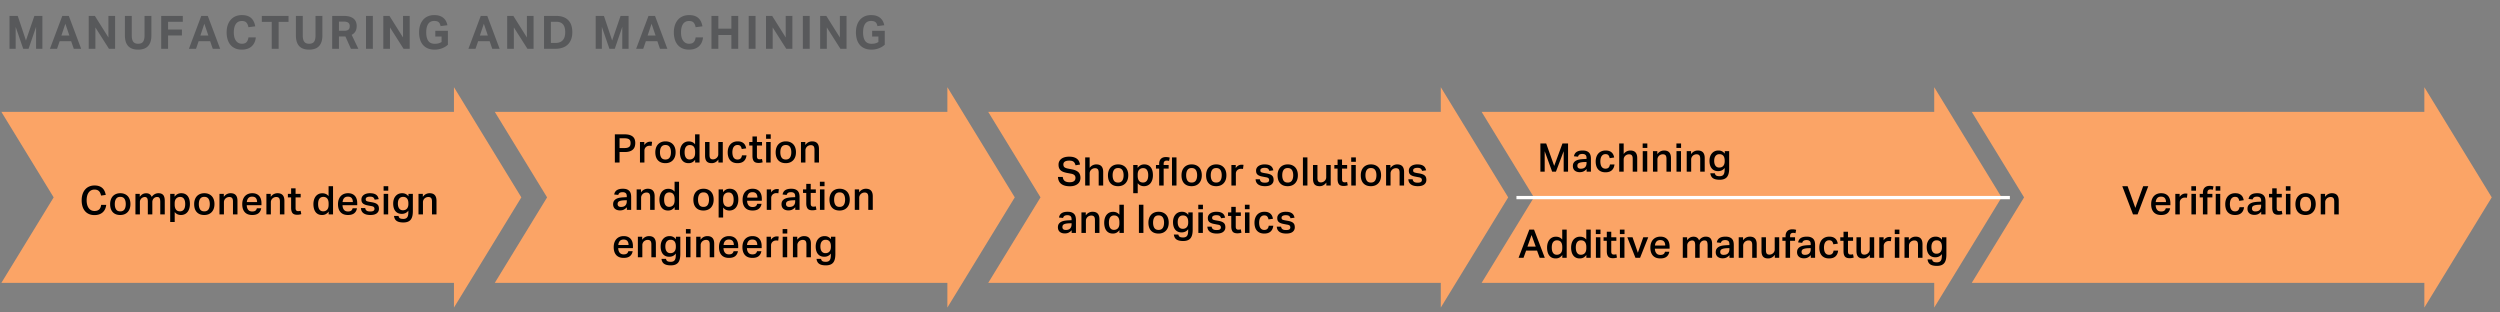
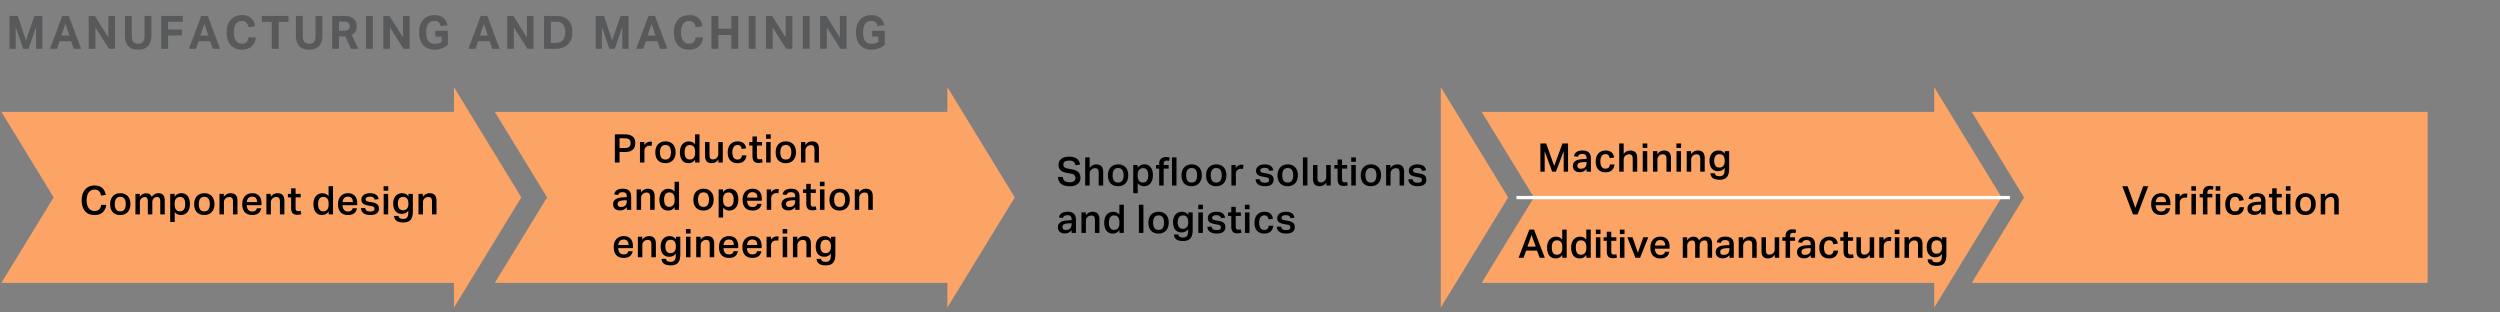
<svg xmlns="http://www.w3.org/2000/svg" width="760" height="95" viewBox="0 0 760 95">
  <rect x="0" y="0" width="760" height="95" fill="#808080" stroke="none" />
  <g fill="#fba466">
    <path d="M139 86V34H.412l15.902 25.999L.412 86H139z" />
    <path d="M158.489 60L138 26.5v67L158.489 60z" />
  </g>
  <g fill="#fba466">
    <path d="M289 86V34H150.412l15.902 25.999L150.412 86H289z" />
    <path d="M308.489 60L288 26.5v67L308.489 60z" />
  </g>
  <g fill="#fba466">
-     <path d="M439 86V34H300.412l15.902 25.999L300.412 86H439z" />
    <path d="M458.489 60L438 26.5v67L458.489 60z" />
  </g>
  <g fill="#fba466">
    <path d="M589 86V34H450.412l15.902 25.999L450.412 86H589z" />
    <path d="M608.489 60L588 26.5v67L608.489 60z" />
  </g>
  <g fill="#fba466">
    <path d="M738 86V34H599.412l15.902 25.999L599.412 86H738z" />
-     <path d="M757.489 60L737 26.5v67L757.489 60z" />
  </g>
  <path fill="none" stroke="#fff" stroke-miterlimit="10" d="M461 60.065h150" />
  <g>
    <path d="M32.292 62.277c-.048.448-.156.86-.324 1.236s-.4.704-.696.984c-.296.28-.656.498-1.08.654-.424.156-.916.234-1.476.234-.616 0-1.166-.104-1.65-.312a3.302 3.302 0 01-1.224-.894 3.936 3.936 0 01-.756-1.416 6.3 6.3 0 01-.258-1.866c0-.704.094-1.336.282-1.896.188-.56.454-1.034.798-1.422.344-.388.756-.684 1.236-.888s1.008-.306 1.584-.306c.536 0 1 .068 1.392.204.392.136.726.33 1.002.582.276.252.496.554.66.906.164.352.286.744.366 1.176l-1.428.204c-.064-.288-.144-.544-.24-.768s-.222-.414-.378-.57a1.576 1.576 0 00-.57-.36 2.293 2.293 0 00-.804-.126c-.384 0-.724.076-1.02.228-.296.152-.546.37-.75.654a3.06 3.06 0 00-.462 1.026c-.104.4-.156.848-.156 1.344 0 .504.054.956.162 1.356.108.4.266.742.474 1.026.208.284.458.5.75.648.292.148.626.222 1.002.222.336 0 .622-.043.858-.132.236-.088.434-.212.594-.372.16-.16.286-.354.378-.582.092-.228.158-.486.198-.774h1.536zM36.552 65.361c-.976 0-1.732-.288-2.268-.864-.536-.576-.804-1.392-.804-2.448 0-.496.07-.948.21-1.356.14-.408.342-.756.606-1.044s.588-.512.972-.672c.384-.16.82-.24 1.308-.24.496 0 .936.082 1.32.246.384.164.706.39.966.678.26.288.456.634.588 1.038.132.404.198.846.198 1.326 0 .544-.076 1.022-.228 1.434a2.93 2.93 0 01-.642 1.044 2.686 2.686 0 01-.978.642 3.464 3.464 0 01-1.248.216zm.012-1.104c.576 0 .998-.198 1.266-.594.268-.396.402-.938.402-1.626 0-.68-.134-1.216-.402-1.608-.268-.392-.69-.588-1.266-.588s-.998.198-1.266.594c-.268.396-.402.93-.402 1.602 0 .68.13 1.22.39 1.62.26.4.686.6 1.278.6zM42.492 58.929v.9c.432-.6.944-.948 1.536-1.044.152-.024.312-.036.48-.036.424.016.768.122 1.032.318s.456.462.576.798c.552-.751 1.232-1.128 2.04-1.128.664 0 1.152.184 1.464.552.312.368.468.956.468 1.764v4.116H48.72v-3.744c0-.304-.02-.556-.06-.756-.04-.2-.098-.358-.174-.474-.076-.116-.174-.196-.294-.24s-.256-.066-.408-.066a1.394 1.394 0 00-1.098.48 1.517 1.517 0 00-.282.486c-.064.18-.096.366-.096.558v3.756H44.94v-3.876c0-.536-.082-.904-.246-1.104-.164-.2-.39-.3-.678-.3a1.5 1.5 0 00-.432.078 1.547 1.547 0 00-.888.738c-.112.2-.168.444-.168.732v3.732h-1.356v-6.24h1.32zM51.744 58.929h1.332v.864c.256-.344.55-.606.882-.786.332-.18.714-.27 1.146-.27.44 0 .824.078 1.152.234.328.156.602.378.822.666.22.288.384.634.492 1.038.108.404.162.854.162 1.35 0 .504-.064.962-.192 1.374-.128.412-.31.764-.546 1.056a2.378 2.378 0 01-.858.672 2.676 2.676 0 01-1.14.234c-.336 0-.664-.064-.984-.192-.32-.128-.62-.364-.9-.708v3.036h-1.368v-8.568zm1.356 3.228c0 .408.044.746.132 1.014.088.268.206.482.354.642.148.16.32.272.516.336s.402.096.618.096c.224 0 .432-.04.624-.12.192-.08.36-.208.504-.384.144-.176.256-.404.336-.684.08-.28.12-.62.12-1.02 0-.408-.042-.75-.126-1.026a1.957 1.957 0 00-.336-.672 1.179 1.179 0 00-.486-.366 1.567 1.567 0 00-.576-.108c-.488 0-.89.16-1.206.48-.316.32-.474.824-.474 1.512v.3zM62.099 65.361c-.976 0-1.732-.288-2.268-.864-.536-.576-.804-1.392-.804-2.448 0-.496.07-.948.21-1.356.14-.408.342-.756.606-1.044s.588-.512.972-.672c.384-.16.82-.24 1.308-.24.496 0 .936.082 1.32.246.384.164.706.39.966.678.26.288.456.634.588 1.038.132.404.198.846.198 1.326 0 .544-.076 1.022-.228 1.434a2.93 2.93 0 01-.642 1.044 2.686 2.686 0 01-.978.642 3.464 3.464 0 01-1.248.216zm.012-1.104c.576 0 .998-.198 1.266-.594.268-.396.402-.938.402-1.626 0-.68-.134-1.216-.402-1.608-.268-.392-.69-.588-1.266-.588s-.998.198-1.266.594c-.268.396-.402.93-.402 1.602 0 .68.13 1.22.39 1.62.26.4.686.6 1.278.6zM68.039 58.929v.912c.28-.384.594-.664.942-.84a2.451 2.451 0 011.122-.264c1.392 0 2.088.768 2.088 2.304v4.128h-1.368v-3.912c0-.504-.092-.858-.276-1.062-.184-.204-.456-.306-.816-.306-.24 0-.462.042-.666.126a1.578 1.578 0 00-.864.84 1.44 1.44 0 00-.126.594v3.72h-1.356v-6.24h1.32zM79.403 63.321c-.112.648-.388 1.15-.828 1.506-.44.355-1.072.534-1.896.534-.992 0-1.746-.286-2.262-.858-.516-.572-.774-1.378-.774-2.418 0-.536.074-1.012.222-1.428.148-.416.356-.766.624-1.05.268-.284.588-.5.96-.648s.782-.222 1.23-.222c.48 0 .896.074 1.248.222.352.148.644.356.876.624.232.268.404.588.516.96.112.372.168.786.168 1.242v.6h-4.476c.016.568.16 1.028.432 1.38.272.352.684.528 1.236.528.432 0 .756-.084.972-.252s.36-.408.432-.72h1.32zm-1.248-1.884c0-.512-.12-.916-.36-1.212s-.624-.444-1.152-.444c-.504 0-.888.15-1.152.45-.264.3-.416.702-.456 1.206h3.12zM82.307 58.929v.912c.28-.384.594-.664.942-.84a2.451 2.451 0 011.122-.264c1.392 0 2.088.768 2.088 2.304v4.128h-1.368v-3.912c0-.504-.092-.858-.276-1.062-.184-.204-.456-.306-.816-.306-.24 0-.462.042-.666.126a1.578 1.578 0 00-.864.84 1.44 1.44 0 00-.126.594v3.72h-1.356v-6.24h1.32zM87.515 60.009v-1.08h.984v-1.68h1.356v1.68h1.548v1.08h-1.548v3.264c0 .32.066.552.198.696s.326.216.582.216c.136 0 .266-.008.39-.024a1.94 1.94 0 00.366-.084l.204 1.02c-.384.127-.8.192-1.248.192-.688 0-1.168-.178-1.44-.534-.272-.356-.408-.89-.408-1.602v-3.144h-.984zM99.911 64.305a2.65 2.65 0 01-.87.792c-.324.176-.702.264-1.134.264-.448 0-.836-.08-1.164-.24-.328-.16-.6-.386-.816-.678s-.378-.64-.486-1.044a5.175 5.175 0 01-.162-1.338c0-.456.056-.882.168-1.278.112-.396.276-.74.492-1.032s.482-.526.798-.702a2.415 2.415 0 011.098-.288c.08-.008.16-.01.24-.006a2.54 2.54 0 011.062.252c.26.124.51.33.75.618v-3.024h1.356v8.568h-1.332v-.864zm-.012-2.388c0-.392-.042-.722-.126-.99-.084-.268-.2-.48-.348-.636a1.283 1.283 0 00-.516-.336 1.872 1.872 0 00-.618-.102c-.504 0-.894.18-1.17.54-.276.36-.414.908-.414 1.644 0 .4.038.74.114 1.02.076.28.184.508.324.684.14.176.302.304.486.384.184.08.384.12.6.12.496 0 .898-.162 1.206-.486.308-.324.462-.83.462-1.518v-.324zM108.515 63.321c-.112.648-.388 1.15-.828 1.506-.44.355-1.072.534-1.896.534-.992 0-1.746-.286-2.262-.858-.516-.572-.774-1.378-.774-2.418 0-.536.074-1.012.222-1.428.148-.416.356-.766.624-1.05.268-.284.588-.5.96-.648s.782-.222 1.23-.222c.48 0 .896.074 1.248.222.352.148.644.356.876.624.232.268.404.588.516.96.112.372.168.786.168 1.242v.6h-4.476c.016.568.16 1.028.432 1.38.272.352.684.528 1.236.528.432 0 .756-.084.972-.252s.36-.408.432-.72h1.32zm-1.248-1.884c0-.512-.12-.916-.36-1.212s-.624-.444-1.152-.444c-.504 0-.888.15-1.152.45-.264.3-.416.702-.456 1.206h3.12zM111.035 63.261c.024.208.08.378.168.51.088.132.198.238.33.318.132.08.286.134.462.162.176.028.364.042.564.042.456 0 .784-.068.984-.204.2-.136.3-.336.3-.6a.781.781 0 00-.186-.528c-.124-.144-.378-.248-.762-.312a39.662 39.662 0 01-1.308-.252 3.496 3.496 0 01-.948-.33 1.45 1.45 0 01-.576-.54c-.128-.22-.192-.518-.192-.894 0-.288.064-.55.192-.786s.306-.436.534-.6c.228-.164.5-.29.816-.378a3.86 3.86 0 011.038-.132c.48 0 .88.048 1.2.144.32.096.58.228.78.396.2.168.352.36.456.576a3.3 3.3 0 01.24.684l-1.224.168c-.096-.312-.242-.544-.438-.696-.196-.152-.522-.228-.978-.228-.264 0-.48.024-.648.072a1.3 1.3 0 00-.402.18c-.1.072-.168.152-.204.24s-.054.176-.054.264c0 .136.016.248.048.336.032.088.09.16.174.216.084.056.198.104.342.144s.324.08.54.12l.78.132c.416.072.762.164 1.038.276.276.112.496.25.66.414.164.164.278.354.342.57.064.216.096.456.096.72 0 .568-.216 1.026-.648 1.374s-1.088.522-1.968.522c-.36 0-.706-.034-1.038-.102a2.79 2.79 0 01-.894-.342 1.896 1.896 0 01-.642-.642c-.164-.268-.258-.606-.282-1.014h1.308zM118.031 56.601v1.356h-1.416v-1.356h1.416zm-.024 2.328v6.24h-1.368v-6.24h1.368zM121.15 65.649c.072.336.214.57.426.702s.558.198 1.038.198c.368 0 .664-.072.888-.216.224-.144.386-.364.486-.66.1-.296.15-.704.15-1.224v-.42c-.224.32-.504.564-.84.732a2.514 2.514 0 01-1.14.252c-.84 0-1.488-.276-1.944-.828-.456-.552-.684-1.316-.684-2.292 0-.952.248-1.716.744-2.292.496-.576 1.16-.864 1.992-.864.784 0 1.42.316 1.908.948v-.756h1.332v5.304c0 1.2-.232 2.066-.696 2.598-.464.532-1.196.798-2.196.798-.904 0-1.582-.158-2.034-.474-.452-.316-.718-.818-.798-1.506h1.368zm3-3.828c0-.648-.136-1.138-.408-1.47-.272-.332-.672-.498-1.2-.498-.496 0-.884.174-1.164.522-.28.348-.42.85-.42 1.506 0 .648.134 1.15.402 1.506.268.356.642.534 1.122.534.528 0 .938-.166 1.23-.498.292-.332.438-.802.438-1.41v-.192zM128.542 58.929v.912c.28-.384.594-.664.942-.84a2.451 2.451 0 011.122-.264c1.392 0 2.088.768 2.088 2.304v4.128h-1.368v-3.912c0-.504-.092-.858-.276-1.062-.184-.204-.456-.306-.816-.306-.24 0-.462.042-.666.126a1.578 1.578 0 00-.864.84 1.44 1.44 0 00-.126.594v3.72h-1.356v-6.24h1.32z" />
    <g>
      <path d="M646.789 56.601l2.352 6.6 2.388-6.6h1.548l-3.252 8.568h-1.392l-3.264-8.568h1.62zM659.713 63.321c-.112.648-.388 1.15-.828 1.506-.44.355-1.072.534-1.896.534-.992 0-1.746-.286-2.262-.858-.516-.572-.774-1.378-.774-2.418 0-.536.074-1.012.222-1.428.148-.416.356-.766.624-1.05.268-.284.588-.5.96-.648s.782-.222 1.23-.222c.48 0 .896.074 1.248.222.352.148.644.356.876.624.232.268.404.588.516.96.112.372.168.786.168 1.242v.6h-4.476c.016.568.16 1.028.432 1.38.272.352.684.528 1.236.528.432 0 .756-.084.972-.252s.36-.408.432-.72h1.32zm-1.248-1.884c0-.512-.12-.916-.36-1.212s-.624-.444-1.152-.444c-.504 0-.888.15-1.152.45-.264.3-.416.702-.456 1.206h3.12zM662.617 58.929v.924c.216-.328.476-.58.78-.756.304-.176.628-.264.972-.264a3.313 3.313 0 01.612.048l-.156 1.248a1.545 1.545 0 00-.288-.048 4.227 4.227 0 00-.324-.012c-.256 0-.48.042-.672.126a1.513 1.513 0 00-.486.33 1.41 1.41 0 00-.402.984v3.66h-1.356v-6.24h1.32zM667.585 56.601v1.356h-1.416v-1.356h1.416zm-.024 2.328v6.24h-1.368v-6.24h1.368zM669.685 60.009h-.972v-1.08h.972v-.36c0-.656.18-1.164.54-1.524.36-.36.86-.54 1.5-.54.424 0 .816.056 1.176.168l-.204 1.02a2.495 2.495 0 00-.72-.108c-.296 0-.524.08-.684.24-.16.16-.24.396-.24.708v.396h1.512v1.08h-1.512v5.16h-1.368v-5.16zm5.292-3.408v1.356h-1.416v-1.356h1.416zm-.024 2.328v6.24h-1.368v-6.24h1.368zM682.188 62.985c-.08.744-.346 1.326-.798 1.746-.452.42-1.098.63-1.938.63-.504 0-.942-.078-1.314-.234a2.463 2.463 0 01-.93-.666 2.78 2.78 0 01-.552-1.038c-.12-.404-.18-.854-.18-1.35s.068-.95.204-1.362.334-.764.594-1.056c.26-.292.578-.518.954-.678.376-.16.804-.24 1.284-.24.44 0 .812.058 1.116.174.304.116.556.272.756.468.2.196.356.422.468.678.112.256.192.524.24.804l-1.356.204c-.064-.352-.186-.644-.366-.876s-.482-.348-.906-.348c-.304 0-.556.064-.756.192-.2.128-.36.294-.48.498a2.22 2.22 0 00-.258.702 4.341 4.341 0 00.006 1.68c.056.272.144.506.264.702.12.196.28.353.48.468.2.116.444.174.732.174.416 0 .732-.11.948-.33.216-.22.352-.534.408-.942h1.38zM687.408 64.353c-.232.28-.516.512-.852.696-.336.184-.744.276-1.224.276-.296 0-.572-.038-.828-.114a1.91 1.91 0 01-.666-.342c-.188-.152-.336-.346-.444-.582s-.162-.514-.162-.834c0-.432.096-.782.288-1.05s.442-.478.75-.63c.308-.152.654-.258 1.038-.318s.768-.098 1.152-.114l.924-.048v-.264c0-.472-.114-.798-.342-.978-.228-.18-.526-.27-.894-.27-.424 0-.738.072-.942.216a1.016 1.016 0 00-.402.624l-1.248-.132c.112-.608.388-1.052.828-1.332.44-.28 1.044-.42 1.812-.42.496 0 .906.064 1.23.192.324.128.582.304.774.528.192.224.326.49.402.798.076.308.114.646.114 1.014v3.9h-1.308v-.816zm-.9-2.1a5.46 5.46 0 00-.99.132c-.252.064-.446.146-.582.246a.716.716 0 00-.27.348 1.339 1.339 0 00-.066.426c0 .272.086.484.258.636.172.152.426.228.762.228.6 0 1.044-.152 1.332-.456s.432-.716.432-1.236v-.36l-.876.036zM689.772 60.009v-1.08h.984v-1.68h1.356v1.68h1.548v1.08h-1.548v3.264c0 .32.066.552.198.696.132.144.326.216.582.216.136 0 .266-.008.39-.024a1.94 1.94 0 00.366-.084l.204 1.02c-.384.127-.8.192-1.248.192-.688 0-1.168-.178-1.44-.534s-.408-.89-.408-1.602v-3.144h-.984zM696.312 56.601v1.356h-1.416v-1.356h1.416zm-.024 2.328v6.24h-1.368v-6.24h1.368zM700.884 65.361c-.976 0-1.732-.288-2.268-.864-.536-.576-.804-1.392-.804-2.448 0-.496.07-.948.21-1.356a2.93 2.93 0 01.606-1.044c.264-.288.588-.512.972-.672s.82-.24 1.308-.24c.496 0 .936.082 1.32.246.384.164.706.39.966.678.26.288.456.634.588 1.038.132.404.198.846.198 1.326 0 .544-.076 1.022-.228 1.434a2.93 2.93 0 01-.642 1.044 2.686 2.686 0 01-.978.642 3.464 3.464 0 01-1.248.216zm.012-1.104c.576 0 .998-.198 1.266-.594.268-.396.402-.938.402-1.626 0-.68-.134-1.216-.402-1.608-.268-.392-.69-.588-1.266-.588s-.998.198-1.266.594c-.268.396-.402.93-.402 1.602 0 .68.13 1.22.39 1.62.26.4.686.6 1.278.6zM706.824 58.929v.912c.28-.384.594-.664.942-.84a2.451 2.451 0 011.122-.264c1.392 0 2.088.768 2.088 2.304v4.128h-1.368v-3.912c0-.504-.092-.858-.276-1.062-.184-.204-.456-.306-.816-.306-.24 0-.462.042-.666.126a1.578 1.578 0 00-.864.84 1.44 1.44 0 00-.126.594v3.72h-1.356v-6.24h1.32z" />
    </g>
    <g>
      <path d="M323.081 53.793c.064.56.266.968.606 1.224.34.256.846.384 1.518.384.328 0 .604-.036.828-.108a1.5 1.5 0 00.54-.288.986.986 0 00.288-.426c.056-.164.084-.338.084-.522 0-.136-.02-.27-.06-.402a.934.934 0 00-.216-.366 1.37 1.37 0 00-.42-.294c-.176-.084-.4-.15-.672-.198l-1.092-.204a7.501 7.501 0 01-1.152-.3 2.65 2.65 0 01-.846-.474 1.865 1.865 0 01-.516-.72c-.116-.284-.174-.63-.174-1.038s.082-.764.246-1.068a2.21 2.21 0 01.678-.762c.288-.204.63-.355 1.026-.456s.826-.15 1.29-.15c.592 0 1.088.068 1.488.204.4.136.724.314.972.534.248.22.436.474.564.762.128.288.216.588.264.9l-1.368.216c-.112-.48-.306-.836-.582-1.068s-.714-.348-1.314-.348c-.344 0-.63.03-.858.09-.228.06-.412.144-.552.252a.938.938 0 00-.3.372 1.1 1.1 0 00-.09.438c0 .376.102.656.306.84s.562.328 1.074.432l1.188.228c.904.168 1.568.454 1.992.858.424.404.636.986.636 1.746 0 .36-.066.694-.198 1.002a2.142 2.142 0 01-.606.804c-.272.228-.61.408-1.014.54-.404.132-.874.198-1.41.198-1.096 0-1.956-.229-2.58-.69-.624-.46-.968-1.174-1.032-2.142h1.464zM331.253 47.841v3.192c.264-.36.57-.626.918-.798s.718-.258 1.11-.258c1.392 0 2.088.768 2.088 2.304v4.128h-1.368v-3.912c0-.504-.092-.858-.276-1.062-.184-.204-.456-.306-.816-.306-.248 0-.474.044-.678.132a1.657 1.657 0 00-.522.348c-.144.144-.256.31-.336.498-.08.188-.12.382-.12.582v3.72h-1.356v-8.568h1.356zM339.893 56.601c-.976 0-1.732-.288-2.268-.864-.536-.576-.804-1.392-.804-2.448 0-.496.07-.948.21-1.356a2.93 2.93 0 01.606-1.044c.264-.288.588-.512.972-.672.384-.16.82-.24 1.308-.24.496 0 .936.082 1.32.246s.706.39.966.678c.26.288.456.634.588 1.038.132.404.198.846.198 1.326 0 .544-.076 1.022-.228 1.434a2.93 2.93 0 01-.642 1.044 2.686 2.686 0 01-.978.642 3.464 3.464 0 01-1.248.216zm.012-1.104c.576 0 .998-.198 1.266-.594.268-.396.402-.938.402-1.626 0-.68-.134-1.216-.402-1.608-.268-.392-.69-.588-1.266-.588s-.998.198-1.266.594c-.268.396-.402.93-.402 1.602 0 .68.13 1.22.39 1.62.26.4.686.6 1.278.6zM344.501 50.169h1.332v.864c.256-.344.55-.606.882-.786.332-.18.714-.27 1.146-.27.44 0 .824.078 1.152.234.328.156.602.378.822.666.22.288.384.634.492 1.038.108.404.162.854.162 1.35 0 .504-.064.962-.192 1.374-.128.412-.31.764-.546 1.056a2.378 2.378 0 01-.858.672 2.676 2.676 0 01-1.14.234c-.336 0-.664-.064-.984-.192-.32-.128-.62-.364-.9-.708v3.036h-1.368v-8.568zm1.356 3.228c0 .408.044.746.132 1.014.088.268.206.482.354.642.148.16.32.272.516.336s.402.096.618.096c.224 0 .432-.04.624-.12.192-.08.36-.208.504-.384.144-.176.256-.404.336-.684.08-.28.12-.62.12-1.02 0-.408-.042-.75-.126-1.026a1.957 1.957 0 00-.336-.672 1.179 1.179 0 00-.486-.366 1.567 1.567 0 00-.576-.108c-.488 0-.89.16-1.206.48-.316.32-.474.824-.474 1.512v.3zM352.385 51.249h-.972v-1.08h.972v-.36c0-.656.18-1.164.54-1.524s.86-.54 1.5-.54c.424 0 .816.056 1.176.168l-.204 1.02a2.495 2.495 0 00-.72-.108c-.296 0-.524.08-.684.24-.16.16-.24.396-.24.708v.396h1.512v1.08h-1.512v5.16h-1.368v-5.16zm5.268-3.408v8.568h-1.368v-8.568h1.368zM362.249 56.601c-.976 0-1.732-.288-2.268-.864-.536-.576-.804-1.392-.804-2.448 0-.496.07-.948.21-1.356a2.93 2.93 0 01.606-1.044c.264-.288.588-.512.972-.672s.82-.24 1.308-.24c.496 0 .936.082 1.32.246.384.164.706.39.966.678.26.288.456.634.588 1.038.132.404.198.846.198 1.326 0 .544-.076 1.022-.228 1.434a2.93 2.93 0 01-.642 1.044 2.686 2.686 0 01-.978.642 3.464 3.464 0 01-1.248.216zm.012-1.104c.576 0 .998-.198 1.266-.594.268-.396.402-.938.402-1.626 0-.68-.134-1.216-.402-1.608-.268-.392-.69-.588-1.266-.588s-.998.198-1.266.594c-.268.396-.402.93-.402 1.602 0 .68.13 1.22.39 1.62.26.4.686.6 1.278.6zM369.725 56.601c-.976 0-1.732-.288-2.268-.864-.536-.576-.804-1.392-.804-2.448 0-.496.07-.948.21-1.356a2.93 2.93 0 01.606-1.044c.264-.288.588-.512.972-.672.384-.16.82-.24 1.308-.24.496 0 .936.082 1.32.246s.706.39.966.678c.26.288.456.634.588 1.038.132.404.198.846.198 1.326 0 .544-.076 1.022-.228 1.434a2.93 2.93 0 01-.642 1.044 2.686 2.686 0 01-.978.642 3.464 3.464 0 01-1.248.216zm.012-1.104c.576 0 .998-.198 1.266-.594.268-.396.402-.938.402-1.626 0-.68-.134-1.216-.402-1.608-.268-.392-.69-.588-1.266-.588s-.998.198-1.266.594c-.268.396-.402.93-.402 1.602 0 .68.13 1.22.39 1.62.26.4.686.6 1.278.6zM375.665 50.169v.924c.216-.328.476-.58.78-.756.304-.176.628-.264.972-.264a3.313 3.313 0 01.612.048l-.156 1.248a1.545 1.545 0 00-.288-.048 4.227 4.227 0 00-.324-.012c-.256 0-.48.042-.672.126s-.354.194-.486.33-.232.29-.3.462a1.41 1.41 0 00-.102.522v3.66h-1.356v-6.24h1.32zM383.009 54.501c.024.208.08.378.168.51s.198.238.33.318c.132.08.286.134.462.162.176.028.364.042.564.042.456 0 .784-.068.984-.204.2-.136.3-.336.3-.6a.781.781 0 00-.186-.528c-.124-.144-.378-.248-.762-.312a39.662 39.662 0 01-1.308-.252 3.496 3.496 0 01-.948-.33 1.45 1.45 0 01-.576-.54c-.128-.22-.192-.518-.192-.894 0-.288.064-.55.192-.786s.306-.436.534-.6.5-.29.816-.378a3.86 3.86 0 011.038-.132c.48 0 .88.048 1.2.144.32.096.58.228.78.396.2.168.352.36.456.576a3.3 3.3 0 01.24.684l-1.224.168c-.096-.312-.242-.544-.438-.696-.196-.152-.522-.228-.978-.228-.264 0-.48.024-.648.072a1.3 1.3 0 00-.402.18c-.1.072-.168.152-.204.24s-.054.176-.054.264c0 .136.016.248.048.336.032.088.09.16.174.216.084.056.198.104.342.144.144.04.324.08.54.12l.78.132c.416.072.762.164 1.038.276.276.112.496.25.66.414.164.164.278.354.342.57.064.216.096.456.096.72 0 .568-.216 1.026-.648 1.374s-1.088.522-1.968.522c-.36 0-.706-.034-1.038-.102a2.79 2.79 0 01-.894-.342 1.896 1.896 0 01-.642-.642c-.164-.268-.258-.606-.282-1.014h1.308zM391.457 56.601c-.976 0-1.732-.288-2.268-.864-.536-.576-.804-1.392-.804-2.448 0-.496.07-.948.21-1.356a2.93 2.93 0 01.606-1.044c.264-.288.588-.512.972-.672.384-.16.82-.24 1.308-.24.496 0 .936.082 1.32.246s.706.39.966.678c.26.288.456.634.588 1.038.132.404.198.846.198 1.326 0 .544-.076 1.022-.228 1.434a2.93 2.93 0 01-.642 1.044 2.686 2.686 0 01-.978.642 3.464 3.464 0 01-1.248.216zm.012-1.104c.576 0 .998-.198 1.266-.594.268-.396.402-.938.402-1.626 0-.68-.134-1.216-.402-1.608-.268-.392-.69-.588-1.266-.588s-.998.198-1.266.594c-.268.396-.402.93-.402 1.602 0 .68.13 1.22.39 1.62.26.4.686.6 1.278.6zM397.456 47.841v8.568h-1.368v-8.568h1.368zM400.504 50.169v3.924c0 .52.086.876.258 1.068.172.192.434.288.786.288.192 0 .386-.036.582-.108a1.605 1.605 0 00.894-.804c.096-.192.144-.408.144-.648v-3.72h1.368v6.24h-1.332v-.912c-.288.384-.6.664-.936.84a2.294 2.294 0 01-1.08.264c-.728 0-1.25-.188-1.566-.564-.316-.376-.474-.952-.474-1.728v-4.14h1.356zM405.64 51.249v-1.08h.984v-1.68h1.356v1.68h1.548v1.08h-1.548v3.264c0 .32.066.552.198.696.132.144.326.216.582.216.136 0 .266-.008.39-.024s.246-.044.366-.084l.204 1.02c-.384.127-.8.192-1.248.192-.688 0-1.168-.178-1.44-.534-.272-.356-.408-.89-.408-1.602v-3.144h-.984zM412.18 47.841v1.356h-1.416v-1.356h1.416zm-.024 2.328v6.24h-1.368v-6.24h1.368zM416.752 56.601c-.976 0-1.732-.288-2.268-.864-.536-.576-.804-1.392-.804-2.448 0-.496.07-.948.21-1.356a2.93 2.93 0 01.606-1.044c.264-.288.588-.512.972-.672.384-.16.82-.24 1.308-.24.496 0 .936.082 1.32.246s.706.39.966.678c.26.288.456.634.588 1.038.132.404.198.846.198 1.326 0 .544-.076 1.022-.228 1.434a2.93 2.93 0 01-.642 1.044 2.686 2.686 0 01-.978.642 3.464 3.464 0 01-1.248.216zm.012-1.104c.576 0 .998-.198 1.266-.594.268-.396.402-.938.402-1.626 0-.68-.134-1.216-.402-1.608-.268-.392-.69-.588-1.266-.588s-.998.198-1.266.594c-.268.396-.402.93-.402 1.602 0 .68.13 1.22.39 1.62.26.4.686.6 1.278.6zM422.692 50.169v.912c.28-.384.594-.664.942-.84a2.451 2.451 0 011.122-.264c1.392 0 2.088.768 2.088 2.304v4.128h-1.368v-3.912c0-.504-.092-.858-.276-1.062-.184-.204-.456-.306-.816-.306-.24 0-.462.042-.666.126a1.578 1.578 0 00-.864.84 1.44 1.44 0 00-.126.594v3.72h-1.356v-6.24h1.32zM429.448 54.501c.024.208.08.378.168.51s.198.238.33.318c.132.08.286.134.462.162.176.028.364.042.564.042.456 0 .784-.068.984-.204.2-.136.3-.336.3-.6a.781.781 0 00-.186-.528c-.124-.144-.378-.248-.762-.312a39.662 39.662 0 01-1.308-.252 3.496 3.496 0 01-.948-.33 1.45 1.45 0 01-.576-.54c-.128-.22-.192-.518-.192-.894 0-.288.064-.55.192-.786s.306-.436.534-.6.5-.29.816-.378a3.86 3.86 0 011.038-.132c.48 0 .88.048 1.2.144.32.096.58.228.78.396.2.168.352.36.456.576a3.3 3.3 0 01.24.684l-1.224.168c-.096-.312-.242-.544-.438-.696-.196-.152-.522-.228-.978-.228-.264 0-.48.024-.648.072a1.3 1.3 0 00-.402.18c-.1.072-.168.152-.204.24s-.054.176-.054.264c0 .136.016.248.048.336.032.088.09.16.174.216.084.056.198.104.342.144.144.04.324.08.54.12l.78.132c.416.072.762.164 1.038.276.276.112.496.25.66.414.164.164.278.354.342.57.064.216.096.456.096.72 0 .568-.216 1.026-.648 1.374s-1.088.522-1.968.522c-.36 0-.706-.034-1.038-.102a2.79 2.79 0 01-.894-.342 1.896 1.896 0 01-.642-.642c-.164-.268-.258-.606-.282-1.014h1.308zM325.781 69.993c-.232.28-.516.512-.852.696-.336.184-.744.276-1.224.276-.296 0-.572-.038-.828-.114a1.91 1.91 0 01-.666-.342 1.58 1.58 0 01-.444-.582 1.989 1.989 0 01-.162-.834c0-.432.096-.782.288-1.05s.442-.478.75-.63c.308-.152.654-.258 1.038-.318s.768-.098 1.152-.114l.924-.048v-.264c0-.472-.114-.798-.342-.978-.228-.18-.526-.27-.894-.27-.424 0-.738.072-.942.216a1.016 1.016 0 00-.402.624l-1.248-.132c.112-.608.388-1.052.828-1.332.44-.28 1.044-.42 1.812-.42.496 0 .906.064 1.23.192.324.128.582.304.774.528s.326.49.402.798c.076.308.114.646.114 1.014v3.9h-1.308v-.816zm-.9-2.1a5.46 5.46 0 00-.99.132c-.252.064-.446.146-.582.246a.716.716 0 00-.27.348 1.339 1.339 0 00-.066.426c0 .272.086.484.258.636.172.152.426.228.762.228.6 0 1.044-.152 1.332-.456.288-.304.432-.716.432-1.236v-.36l-.876.036zM330.077 64.569v.912c.28-.384.594-.664.942-.84a2.451 2.451 0 011.122-.264c1.392 0 2.088.768 2.088 2.304v4.128h-1.368v-3.912c0-.504-.092-.858-.276-1.062-.184-.204-.456-.306-.816-.306-.24 0-.462.042-.666.126a1.578 1.578 0 00-.864.84 1.44 1.44 0 00-.126.594v3.72h-1.356v-6.24h1.32zM340.313 69.945a2.65 2.65 0 01-.87.792c-.324.176-.702.264-1.134.264-.448 0-.836-.08-1.164-.24a2.2 2.2 0 01-.816-.678 3.068 3.068 0 01-.486-1.044 5.175 5.175 0 01-.162-1.338c0-.456.056-.882.168-1.278.112-.396.276-.74.492-1.032.216-.292.482-.526.798-.702a2.415 2.415 0 011.098-.288c.08-.008.16-.01.24-.006a2.54 2.54 0 011.062.252c.26.124.51.33.75.618v-3.024h1.356v8.568h-1.332v-.864zm-.012-2.388c0-.392-.042-.722-.126-.99-.084-.268-.2-.48-.348-.636a1.283 1.283 0 00-.516-.336 1.872 1.872 0 00-.618-.102c-.504 0-.894.18-1.17.54-.276.36-.414.908-.414 1.644 0 .4.038.74.114 1.02.076.28.184.508.324.684.14.176.302.304.486.384.184.08.384.12.6.12.496 0 .898-.162 1.206-.486.308-.324.462-.83.462-1.518v-.324zM347.597 62.241v8.568h-1.368v-8.568h1.368zM352.193 71.001c-.976 0-1.732-.288-2.268-.864-.536-.576-.804-1.392-.804-2.448 0-.496.07-.948.21-1.356a2.93 2.93 0 01.606-1.044c.264-.288.588-.512.972-.672.384-.16.82-.24 1.308-.24.496 0 .936.082 1.32.246s.706.39.966.678c.26.288.456.634.588 1.038.132.404.198.846.198 1.326 0 .544-.076 1.022-.228 1.434a2.93 2.93 0 01-.642 1.044 2.686 2.686 0 01-.978.642 3.464 3.464 0 01-1.248.216zm.012-1.104c.576 0 .998-.198 1.266-.594.268-.396.402-.938.402-1.626 0-.68-.134-1.216-.402-1.608-.268-.392-.69-.588-1.266-.588s-.998.198-1.266.594c-.268.396-.402.93-.402 1.602 0 .68.13 1.22.39 1.62.26.4.686.6 1.278.6zM358.217 71.289c.072.336.214.57.426.702s.558.198 1.038.198c.368 0 .664-.072.888-.216.224-.144.386-.364.486-.66.1-.296.15-.704.15-1.224v-.42c-.224.32-.504.564-.84.732s-.716.252-1.14.252c-.84 0-1.488-.276-1.944-.828-.456-.552-.684-1.316-.684-2.292 0-.952.248-1.716.744-2.292.496-.576 1.16-.864 1.992-.864.784 0 1.42.316 1.908.948v-.756h1.332v5.304c0 1.2-.232 2.066-.696 2.598-.464.532-1.196.798-2.196.798-.904 0-1.582-.158-2.034-.474-.452-.316-.718-.818-.798-1.506h1.368zm3-3.828c0-.648-.136-1.138-.408-1.47-.272-.332-.672-.498-1.2-.498-.496 0-.884.174-1.164.522s-.42.85-.42 1.506c0 .648.134 1.15.402 1.506.268.356.642.534 1.122.534.528 0 .938-.166 1.23-.498.292-.332.438-.802.438-1.41v-.192zM365.693 62.241v1.356h-1.416v-1.356h1.416zm-.024 2.328v6.24h-1.368v-6.24h1.368zM368.345 68.901c.024.208.08.378.168.51s.198.238.33.318c.132.08.286.134.462.162.176.028.364.042.564.042.456 0 .784-.068.984-.204.2-.136.3-.336.3-.6a.781.781 0 00-.186-.528c-.124-.144-.378-.248-.762-.312a39.662 39.662 0 01-1.308-.252 3.496 3.496 0 01-.948-.33 1.45 1.45 0 01-.576-.54c-.128-.22-.192-.518-.192-.894 0-.288.064-.55.192-.786s.306-.436.534-.6.5-.29.816-.378a3.86 3.86 0 011.038-.132c.48 0 .88.048 1.2.144.32.096.58.228.78.396.2.168.352.36.456.576a3.3 3.3 0 01.24.684l-1.224.168c-.096-.312-.242-.544-.438-.696-.196-.152-.522-.228-.978-.228-.264 0-.48.024-.648.072a1.3 1.3 0 00-.402.18c-.1.072-.168.152-.204.24s-.054.176-.054.264c0 .136.016.248.048.336.032.088.09.16.174.216.084.056.198.104.342.144.144.04.324.08.54.12l.78.132c.416.072.762.164 1.038.276.276.112.496.25.66.414.164.164.278.354.342.57.064.216.096.456.096.72 0 .568-.216 1.026-.648 1.374s-1.088.522-1.968.522c-.36 0-.706-.034-1.038-.102a2.79 2.79 0 01-.894-.342 1.896 1.896 0 01-.642-.642c-.164-.268-.258-.606-.282-1.014h1.308zM373.325 65.649v-1.08h.984v-1.68h1.356v1.68h1.548v1.08h-1.548v3.264c0 .32.066.552.198.696.132.144.326.216.582.216.136 0 .266-.008.39-.024s.246-.044.366-.084l.204 1.02c-.384.127-.8.192-1.248.192-.688 0-1.168-.178-1.44-.534-.272-.356-.408-.89-.408-1.602v-3.144h-.984zM379.865 62.241v1.356h-1.416v-1.356h1.416zm-.024 2.328v6.24h-1.368v-6.24h1.368zM387.076 68.625c-.08.744-.346 1.326-.798 1.746-.452.42-1.098.63-1.938.63-.504 0-.942-.078-1.314-.234a2.463 2.463 0 01-.93-.666 2.78 2.78 0 01-.552-1.038c-.12-.404-.18-.854-.18-1.35s.068-.95.204-1.362a2.96 2.96 0 01.594-1.056c.26-.292.578-.518.954-.678.376-.16.804-.24 1.284-.24.44 0 .812.058 1.116.174.304.116.556.272.756.468.2.196.356.422.468.678.112.256.192.524.24.804l-1.356.204a1.983 1.983 0 00-.366-.876c-.18-.232-.482-.348-.906-.348-.304 0-.556.064-.756.192-.2.128-.36.294-.48.498a2.22 2.22 0 00-.258.702 4.341 4.341 0 00.006 1.68c.056.272.144.506.264.702.12.196.28.353.48.468.2.116.444.174.732.174.416 0 .732-.11.948-.33.216-.22.352-.534.408-.942h1.38zM389.452 68.901c.024.208.08.378.168.51s.198.238.33.318c.132.08.286.134.462.162.176.028.364.042.564.042.456 0 .784-.068.984-.204.2-.136.3-.336.3-.6a.781.781 0 00-.186-.528c-.124-.144-.378-.248-.762-.312a39.662 39.662 0 01-1.308-.252 3.496 3.496 0 01-.948-.33 1.45 1.45 0 01-.576-.54c-.128-.22-.192-.518-.192-.894 0-.288.064-.55.192-.786s.306-.436.534-.6.5-.29.816-.378a3.86 3.86 0 011.038-.132c.48 0 .88.048 1.2.144.32.096.58.228.78.396.2.168.352.36.456.576a3.3 3.3 0 01.24.684l-1.224.168c-.096-.312-.242-.544-.438-.696-.196-.152-.522-.228-.978-.228-.264 0-.48.024-.648.072a1.3 1.3 0 00-.402.18c-.1.072-.168.152-.204.24s-.054.176-.054.264c0 .136.016.248.048.336.032.088.09.16.174.216.084.056.198.104.342.144.144.04.324.08.54.12l.78.132c.416.072.762.164 1.038.276.276.112.496.25.66.414.164.164.278.354.342.57.064.216.096.456.096.72 0 .568-.216 1.026-.648 1.374s-1.088.522-1.968.522c-.36 0-.706-.034-1.038-.102a2.79 2.79 0 01-.894-.342 1.896 1.896 0 01-.642-.642c-.164-.268-.258-.606-.282-1.014h1.308z" />
    </g>
    <g>
      <path d="M186.917 40.841h2.964c.648 0 1.182.072 1.602.216.42.144.75.336.99.576.24.24.408.518.504.834s.144.646.144.99c0 .368-.048.72-.144 1.056s-.266.63-.51.882-.574.452-.99.6c-.416.148-.94.222-1.572.222h-1.56v3.192h-1.428v-8.568zm2.952 4.164c.368 0 .67-.036.906-.108.236-.072.422-.174.558-.306.136-.132.23-.29.282-.474.052-.184.078-.392.078-.624 0-.24-.028-.45-.084-.63a.953.953 0 00-.294-.45 1.43 1.43 0 00-.564-.276 3.487 3.487 0 00-.894-.096h-1.512v2.964h1.524zM195.869 43.169v.924c.216-.328.476-.58.78-.756.304-.176.628-.264.972-.264a3.313 3.313 0 01.612.048l-.156 1.248a1.545 1.545 0 00-.288-.048 4.227 4.227 0 00-.324-.012c-.256 0-.48.042-.672.126s-.354.194-.486.33-.232.29-.3.462a1.41 1.41 0 00-.102.522v3.66h-1.356v-6.24h1.32zM202.289 49.601c-.976 0-1.732-.288-2.268-.864-.536-.576-.804-1.392-.804-2.448 0-.496.07-.948.21-1.356.14-.408.342-.756.606-1.044s.588-.512.972-.672c.384-.16.82-.24 1.308-.24.496 0 .936.082 1.32.246.384.164.706.39.966.678.26.288.456.634.588 1.038.132.404.198.846.198 1.326 0 .544-.076 1.022-.228 1.434a2.93 2.93 0 01-.642 1.044 2.686 2.686 0 01-.978.642 3.464 3.464 0 01-1.248.216zm.012-1.104c.576 0 .998-.198 1.266-.594.268-.396.402-.938.402-1.626 0-.68-.134-1.216-.402-1.608-.268-.392-.69-.588-1.266-.588s-.998.198-1.266.594c-.268.396-.402.93-.402 1.602 0 .68.13 1.22.39 1.62.26.4.686.6 1.278.6zM211.325 48.545a2.65 2.65 0 01-.87.792c-.324.176-.702.264-1.134.264-.448 0-.836-.08-1.164-.24-.328-.16-.6-.386-.816-.678s-.378-.64-.486-1.044a5.175 5.175 0 01-.162-1.338c0-.456.056-.882.168-1.278.112-.396.276-.74.492-1.032s.482-.526.798-.702a2.415 2.415 0 011.098-.288c.08-.008.16-.01.24-.006a2.54 2.54 0 011.062.252c.26.124.51.33.75.618v-3.024h1.356v8.568h-1.332v-.864zm-.012-2.388c0-.392-.042-.722-.126-.99-.084-.268-.2-.48-.348-.636a1.283 1.283 0 00-.516-.336 1.872 1.872 0 00-.618-.102c-.504 0-.894.18-1.17.54-.276.36-.414.908-.414 1.644 0 .4.038.74.114 1.02.076.28.184.508.324.684.14.176.302.304.486.384.184.08.384.12.6.12.496 0 .898-.162 1.206-.486.308-.324.462-.83.462-1.518v-.324zM215.693 43.169v3.924c0 .52.086.876.258 1.068.172.192.434.288.786.288.192 0 .386-.036.582-.108a1.605 1.605 0 00.894-.804c.096-.192.144-.408.144-.648v-3.72h1.368v6.24h-1.332v-.912c-.288.384-.6.664-.936.84a2.294 2.294 0 01-1.08.264c-.728 0-1.25-.188-1.566-.564-.316-.376-.474-.952-.474-1.728v-4.14h1.356zM226.937 47.225c-.08.744-.346 1.326-.798 1.746-.452.42-1.098.63-1.938.63-.504 0-.942-.078-1.314-.234a2.463 2.463 0 01-.93-.666 2.78 2.78 0 01-.552-1.038c-.12-.404-.18-.854-.18-1.35s.068-.95.204-1.362a2.96 2.96 0 01.594-1.056c.26-.292.578-.518.954-.678.376-.16.804-.24 1.284-.24.44 0 .812.058 1.116.174.304.116.556.272.756.468.2.196.356.422.468.678.112.256.192.524.24.804l-1.356.204c-.064-.352-.186-.644-.366-.876s-.482-.348-.906-.348c-.304 0-.556.064-.756.192-.2.128-.36.294-.48.498a2.22 2.22 0 00-.258.702 4.341 4.341 0 00.006 1.68c.056.272.144.506.264.702.12.196.28.353.48.468.2.116.444.174.732.174.416 0 .732-.11.948-.33.216-.22.352-.534.408-.942h1.38zM227.765 44.249v-1.08h.984v-1.68h1.356v1.68h1.548v1.08h-1.548v3.264c0 .32.066.552.198.696s.326.216.582.216c.136 0 .266-.008.39-.024a1.94 1.94 0 00.366-.084l.204 1.02c-.384.127-.8.192-1.248.192-.688 0-1.168-.178-1.44-.534-.272-.356-.408-.89-.408-1.602v-3.144h-.984zM234.305 40.841v1.356h-1.416v-1.356h1.416zm-.024 2.328v6.24h-1.368v-6.24h1.368zM238.876 49.601c-.976 0-1.732-.288-2.268-.864-.536-.576-.804-1.392-.804-2.448 0-.496.07-.948.21-1.356.14-.408.342-.756.606-1.044s.588-.512.972-.672c.384-.16.82-.24 1.308-.24.496 0 .936.082 1.32.246.384.164.706.39.966.678.26.288.456.634.588 1.038.132.404.198.846.198 1.326 0 .544-.076 1.022-.228 1.434a2.93 2.93 0 01-.642 1.044 2.686 2.686 0 01-.978.642 3.464 3.464 0 01-1.248.216zm.012-1.104c.576 0 .998-.198 1.266-.594.268-.396.402-.938.402-1.626 0-.68-.134-1.216-.402-1.608-.268-.392-.69-.588-1.266-.588s-.998.198-1.266.594c-.268.396-.402.93-.402 1.602 0 .68.13 1.22.39 1.62.26.4.686.6 1.278.6zM244.816 43.169v.912c.28-.384.594-.664.942-.84a2.451 2.451 0 011.122-.264c1.392 0 2.088.768 2.088 2.304v4.128H247.6v-3.912c0-.504-.092-.858-.276-1.062-.184-.204-.456-.306-.816-.306-.24 0-.462.042-.666.126a1.578 1.578 0 00-.864.84 1.44 1.44 0 00-.126.594v3.72h-1.356v-6.24h1.32zM190.565 62.993c-.232.28-.516.512-.852.696-.336.184-.744.276-1.224.276-.296 0-.572-.038-.828-.114a1.91 1.91 0 01-.666-.342 1.58 1.58 0 01-.444-.582 1.989 1.989 0 01-.162-.834c0-.432.096-.782.288-1.05s.442-.478.75-.63a3.581 3.581 0 011.038-.318c.384-.06.768-.098 1.152-.114l.924-.048v-.264c0-.472-.114-.798-.342-.978-.228-.18-.526-.27-.894-.27-.424 0-.738.072-.942.216a1.016 1.016 0 00-.402.624l-1.248-.132c.112-.608.388-1.052.828-1.332.44-.28 1.044-.42 1.812-.42.496 0 .906.064 1.23.192.324.128.582.304.774.528s.326.49.402.798c.076.308.114.646.114 1.014v3.9h-1.308v-.816zm-.9-2.1a5.46 5.46 0 00-.99.132c-.252.064-.446.146-.582.246a.716.716 0 00-.27.348 1.339 1.339 0 00-.066.426c0 .272.086.484.258.636.172.152.426.228.762.228.6 0 1.044-.152 1.332-.456s.432-.716.432-1.236v-.36l-.876.036zM194.861 57.569v.912c.28-.384.594-.664.942-.84a2.451 2.451 0 011.122-.264c1.392 0 2.088.768 2.088 2.304v4.128h-1.368v-3.912c0-.504-.092-.858-.276-1.062-.184-.204-.456-.306-.816-.306-.24 0-.462.042-.666.126a1.578 1.578 0 00-.864.84 1.44 1.44 0 00-.126.594v3.72h-1.356v-6.24h1.32zM205.097 62.945a2.65 2.65 0 01-.87.792c-.324.176-.702.264-1.134.264-.448 0-.836-.08-1.164-.24-.328-.16-.6-.386-.816-.678s-.378-.64-.486-1.044a5.175 5.175 0 01-.162-1.338c0-.456.056-.882.168-1.278.112-.396.276-.74.492-1.032s.482-.526.798-.702a2.415 2.415 0 011.098-.288c.08-.008.16-.01.24-.006a2.54 2.54 0 011.062.252c.26.124.51.33.75.618v-3.024h1.356v8.568h-1.332v-.864zm-.012-2.388c0-.392-.042-.722-.126-.99-.084-.268-.2-.48-.348-.636a1.283 1.283 0 00-.516-.336 1.872 1.872 0 00-.618-.102c-.504 0-.894.18-1.17.54-.276.36-.414.908-.414 1.644 0 .4.038.74.114 1.02.076.28.184.508.324.684.14.176.302.304.486.384.184.08.384.12.6.12.496 0 .898-.162 1.206-.486.308-.324.462-.83.462-1.518v-.324zM213.857 64.001c-.976 0-1.732-.288-2.268-.864-.536-.576-.804-1.392-.804-2.448 0-.496.07-.948.21-1.356.14-.408.342-.756.606-1.044s.588-.512.972-.672c.384-.16.82-.24 1.308-.24.496 0 .936.082 1.32.246.384.164.706.39.966.678.26.288.456.634.588 1.038.132.404.198.846.198 1.326 0 .544-.076 1.022-.228 1.434a2.93 2.93 0 01-.642 1.044 2.686 2.686 0 01-.978.642 3.464 3.464 0 01-1.248.216zm.012-1.104c.576 0 .998-.198 1.266-.594.268-.396.402-.938.402-1.626 0-.68-.134-1.216-.402-1.608-.268-.392-.69-.588-1.266-.588s-.998.198-1.266.594c-.268.396-.402.93-.402 1.602 0 .68.13 1.22.39 1.62.26.4.686.6 1.278.6zM218.465 57.569h1.332v.864c.256-.344.55-.606.882-.786.332-.18.714-.27 1.146-.27.44 0 .824.078 1.152.234.328.156.602.378.822.666.22.288.384.634.492 1.038.108.404.162.854.162 1.35 0 .504-.064.962-.192 1.374-.128.412-.31.764-.546 1.056a2.378 2.378 0 01-.858.672 2.676 2.676 0 01-1.14.234c-.336 0-.664-.064-.984-.192-.32-.128-.62-.364-.9-.708v3.036h-1.368v-8.568zm1.356 3.228c0 .408.044.746.132 1.014.088.268.206.482.354.642.148.16.32.272.516.336s.402.096.618.096c.224 0 .432-.04.624-.12.192-.08.36-.208.504-.384.144-.176.256-.404.336-.684.08-.28.12-.62.12-1.02 0-.408-.042-.75-.126-1.026a1.957 1.957 0 00-.336-.672 1.179 1.179 0 00-.486-.366 1.567 1.567 0 00-.576-.108c-.488 0-.89.16-1.206.48-.316.32-.474.824-.474 1.512v.3zM231.509 61.961c-.112.648-.388 1.15-.828 1.506-.44.355-1.072.534-1.896.534-.992 0-1.746-.286-2.262-.858-.516-.572-.774-1.378-.774-2.418 0-.536.074-1.012.222-1.428.148-.416.356-.766.624-1.05.268-.284.588-.5.96-.648s.782-.222 1.23-.222c.48 0 .896.074 1.248.222.352.148.644.356.876.624.232.268.404.588.516.96.112.372.168.786.168 1.242v.6h-4.476c.016.568.16 1.028.432 1.38.272.352.684.528 1.236.528.432 0 .756-.084.972-.252s.36-.408.432-.72h1.32zm-1.248-1.884c0-.512-.12-.916-.36-1.212s-.624-.444-1.152-.444c-.504 0-.888.15-1.152.45-.264.3-.416.702-.456 1.206h3.12zM234.412 57.569v.924c.216-.328.476-.58.78-.756.304-.176.628-.264.972-.264a3.313 3.313 0 01.612.048l-.156 1.248a1.545 1.545 0 00-.288-.048 4.227 4.227 0 00-.324-.012c-.256 0-.48.042-.672.126s-.354.194-.486.33-.232.29-.3.462a1.41 1.41 0 00-.102.522v3.66h-1.356v-6.24h1.32zM241.756 62.993c-.232.28-.516.512-.852.696-.336.184-.744.276-1.224.276-.296 0-.572-.038-.828-.114a1.91 1.91 0 01-.666-.342 1.58 1.58 0 01-.444-.582 1.989 1.989 0 01-.162-.834c0-.432.096-.782.288-1.05s.442-.478.75-.63a3.581 3.581 0 011.038-.318c.384-.06.768-.098 1.152-.114l.924-.048v-.264c0-.472-.114-.798-.342-.978-.228-.18-.526-.27-.894-.27-.424 0-.738.072-.942.216a1.016 1.016 0 00-.402.624l-1.248-.132c.112-.608.388-1.052.828-1.332.44-.28 1.044-.42 1.812-.42.496 0 .906.064 1.23.192.324.128.582.304.774.528s.326.49.402.798c.076.308.114.646.114 1.014v3.9h-1.308v-.816zm-.9-2.1a5.46 5.46 0 00-.99.132c-.252.064-.446.146-.582.246a.716.716 0 00-.27.348 1.339 1.339 0 00-.066.426c0 .272.086.484.258.636.172.152.426.228.762.228.6 0 1.044-.152 1.332-.456s.432-.716.432-1.236v-.36l-.876.036zM244.12 58.649v-1.08h.984v-1.68h1.356v1.68h1.548v1.08h-1.548v3.264c0 .32.066.552.198.696s.326.216.582.216c.136 0 .266-.008.39-.024a1.94 1.94 0 00.366-.084l.204 1.02c-.384.127-.8.192-1.248.192-.688 0-1.168-.178-1.44-.534-.272-.356-.408-.89-.408-1.602v-3.144h-.984zM250.66 55.241v1.356h-1.416v-1.356h1.416zm-.024 2.328v6.24h-1.368v-6.24h1.368zM255.232 64.001c-.976 0-1.732-.288-2.268-.864-.536-.576-.804-1.392-.804-2.448 0-.496.07-.948.21-1.356.14-.408.342-.756.606-1.044s.588-.512.972-.672c.384-.16.82-.24 1.308-.24.496 0 .936.082 1.32.246.384.164.706.39.966.678.26.288.456.634.588 1.038.132.404.198.846.198 1.326 0 .544-.076 1.022-.228 1.434a2.93 2.93 0 01-.642 1.044 2.686 2.686 0 01-.978.642 3.464 3.464 0 01-1.248.216zm.012-1.104c.576 0 .998-.198 1.266-.594.268-.396.402-.938.402-1.626 0-.68-.134-1.216-.402-1.608-.268-.392-.69-.588-1.266-.588s-.998.198-1.266.594c-.268.396-.402.93-.402 1.602 0 .68.13 1.22.39 1.62.26.4.686.6 1.278.6zM261.172 57.569v.912c.28-.384.594-.664.942-.84a2.451 2.451 0 011.122-.264c1.392 0 2.088.768 2.088 2.304v4.128h-1.368v-3.912c0-.504-.092-.858-.276-1.062-.184-.204-.456-.306-.816-.306-.24 0-.462.042-.666.126a1.578 1.578 0 00-.864.84 1.44 1.44 0 00-.126.594v3.72h-1.356v-6.24h1.32zM192.329 76.361c-.112.648-.388 1.15-.828 1.506-.44.355-1.072.534-1.896.534-.992 0-1.746-.286-2.262-.858-.516-.572-.774-1.378-.774-2.418 0-.536.074-1.012.222-1.428.148-.416.356-.766.624-1.05.268-.284.588-.5.96-.648s.782-.222 1.23-.222c.48 0 .896.074 1.248.222.352.148.644.356.876.624.232.268.404.588.516.96.112.372.168.786.168 1.242v.6h-4.476c.016.568.16 1.028.432 1.38.272.352.684.528 1.236.528.432 0 .756-.084.972-.252s.36-.408.432-.72h1.32zm-1.248-1.884c0-.512-.12-.916-.36-1.212s-.624-.444-1.152-.444c-.504 0-.888.15-1.152.45-.264.3-.416.702-.456 1.206h3.12zM195.233 71.969v.912c.28-.384.594-.664.942-.84a2.451 2.451 0 011.122-.264c1.392 0 2.088.768 2.088 2.304v4.128h-1.368v-3.912c0-.504-.092-.858-.276-1.062-.184-.204-.456-.306-.816-.306-.24 0-.462.042-.666.126a1.578 1.578 0 00-.864.84 1.44 1.44 0 00-.126.594v3.72h-1.356v-6.24h1.32zM202.457 78.689c.072.336.214.57.426.702s.558.198 1.038.198c.368 0 .664-.072.888-.216.224-.144.386-.364.486-.66.1-.296.15-.704.15-1.224v-.42c-.224.32-.504.564-.84.732a2.514 2.514 0 01-1.14.252c-.84 0-1.488-.276-1.944-.828-.456-.552-.684-1.316-.684-2.292 0-.952.248-1.716.744-2.292.496-.576 1.16-.864 1.992-.864.784 0 1.42.316 1.908.948v-.756h1.332v5.304c0 1.2-.232 2.066-.696 2.598-.464.532-1.196.798-2.196.798-.904 0-1.582-.158-2.034-.474-.452-.316-.718-.818-.798-1.506h1.368zm3-3.828c0-.648-.136-1.138-.408-1.47-.272-.332-.672-.498-1.2-.498-.496 0-.884.174-1.164.522-.28.348-.42.85-.42 1.506 0 .648.134 1.15.402 1.506.268.356.642.534 1.122.534.528 0 .938-.166 1.23-.498.292-.332.438-.802.438-1.41v-.192zM209.933 69.641v1.356h-1.416v-1.356h1.416zm-.024 2.328v6.24h-1.368v-6.24h1.368zM212.969 71.969v.912c.28-.384.594-.664.942-.84a2.451 2.451 0 011.122-.264c1.392 0 2.088.768 2.088 2.304v4.128h-1.368v-3.912c0-.504-.092-.858-.276-1.062-.184-.204-.456-.306-.816-.306-.24 0-.462.042-.666.126a1.578 1.578 0 00-.864.84 1.44 1.44 0 00-.126.594v3.72h-1.356v-6.24h1.32zM224.333 76.361c-.112.648-.388 1.15-.828 1.506-.44.355-1.072.534-1.896.534-.992 0-1.746-.286-2.262-.858-.516-.572-.774-1.378-.774-2.418 0-.536.074-1.012.222-1.428.148-.416.356-.766.624-1.05.268-.284.588-.5.96-.648s.782-.222 1.23-.222c.48 0 .896.074 1.248.222.352.148.644.356.876.624.232.268.404.588.516.96.112.372.168.786.168 1.242v.6h-4.476c.016.568.16 1.028.432 1.38.272.352.684.528 1.236.528.432 0 .756-.084.972-.252s.36-.408.432-.72h1.32zm-1.248-1.884c0-.512-.12-.916-.36-1.212s-.624-.444-1.152-.444c-.504 0-.888.15-1.152.45-.264.3-.416.702-.456 1.206h3.12zM231.46 76.361c-.112.648-.388 1.15-.828 1.506-.44.355-1.072.534-1.896.534-.992 0-1.746-.286-2.262-.858-.516-.572-.774-1.378-.774-2.418 0-.536.074-1.012.222-1.428.148-.416.356-.766.624-1.05.268-.284.588-.5.96-.648s.782-.222 1.23-.222c.48 0 .896.074 1.248.222.352.148.644.356.876.624.232.268.404.588.516.96.112.372.168.786.168 1.242v.6h-4.476c.016.568.16 1.028.432 1.38.272.352.684.528 1.236.528.432 0 .756-.084.972-.252s.36-.408.432-.72h1.32zm-1.248-1.884c0-.512-.12-.916-.36-1.212s-.624-.444-1.152-.444c-.504 0-.888.15-1.152.45-.264.3-.416.702-.456 1.206h3.12zM234.364 71.969v.924c.216-.328.476-.58.78-.756.304-.176.628-.264.972-.264a3.313 3.313 0 01.612.048l-.156 1.248a1.545 1.545 0 00-.288-.048 4.227 4.227 0 00-.324-.012c-.256 0-.48.042-.672.126s-.354.194-.486.33-.232.29-.3.462a1.41 1.41 0 00-.102.522v3.66h-1.356v-6.24h1.32zM239.332 69.641v1.356h-1.416v-1.356h1.416zm-.024 2.328v6.24h-1.368v-6.24h1.368zM242.368 71.969v.912c.28-.384.594-.664.942-.84a2.451 2.451 0 011.122-.264c1.392 0 2.088.768 2.088 2.304v4.128h-1.368v-3.912c0-.504-.092-.858-.276-1.062-.184-.204-.456-.306-.816-.306-.24 0-.462.042-.666.126a1.578 1.578 0 00-.864.84 1.44 1.44 0 00-.126.594v3.72h-1.356v-6.24h1.32zM249.592 78.689c.072.336.214.57.426.702s.558.198 1.038.198c.368 0 .664-.072.888-.216.224-.144.386-.364.486-.66.1-.296.15-.704.15-1.224v-.42c-.224.32-.504.564-.84.732a2.514 2.514 0 01-1.14.252c-.84 0-1.488-.276-1.944-.828-.456-.552-.684-1.316-.684-2.292 0-.952.248-1.716.744-2.292.496-.576 1.16-.864 1.992-.864.784 0 1.42.316 1.908.948v-.756h1.332v5.304c0 1.2-.232 2.066-.696 2.598-.464.532-1.196.798-2.196.798-.904 0-1.582-.158-2.034-.474-.452-.316-.718-.818-.798-1.506h1.368zm3-3.828c0-.648-.136-1.138-.408-1.47-.272-.332-.672-.498-1.2-.498-.496 0-.884.174-1.164.522-.28.348-.42.85-.42 1.506 0 .648.134 1.15.402 1.506.268.356.642.534 1.122.534.528 0 .938-.166 1.23-.498.292-.332.438-.802.438-1.41v-.192z" />
    </g>
    <g fill="#58595b">
      <path d="M2.888 4.841h2.506l2.492 7.462 2.562-7.462h2.436v9.996h-1.918V8.173l-2.282 6.664H7.06l-2.296-6.65v6.65H2.888V4.841zM18.932 4.841h1.988l3.752 9.996h-2.24l-.798-2.31h-3.5l-.798 2.31H15.18l3.752-9.996zm2.156 5.964L19.87 7.221l-1.204 3.584h2.422zM26.968 4.841h1.876l4.116 6.552V4.841h2.03v9.996h-1.862l-4.13-6.496v6.496h-2.03V4.841zM37.972 4.841h2.086v5.95c0 .849.149 1.479.448 1.89.299.411.798.616 1.498.616s1.197-.205 1.491-.616.441-1.041.441-1.89v-5.95h2.086v5.95c0 .756-.093 1.405-.28 1.946-.187.542-.453.987-.798 1.337a3.1 3.1 0 01-1.267.77 5.393 5.393 0 01-1.687.245c-.635 0-1.202-.084-1.701-.252a3.168 3.168 0 01-1.267-.777c-.345-.35-.607-.8-.784-1.351-.177-.551-.266-1.204-.266-1.96V4.841zM49.004 4.841h6.566v1.792h-4.48v2.352h4.214v1.792H51.09v4.06h-2.086V4.841zM61.184 4.841h1.988l3.752 9.996h-2.24l-.798-2.31h-3.5l-.798 2.31h-2.156l3.752-9.996zm2.156 5.964l-1.218-3.584-1.204 3.584h2.422zM77.76 11.379a4.615 4.615 0 01-.371 1.477 3.62 3.62 0 01-.826 1.176c-.35.332-.779.591-1.288.777-.509.187-1.099.28-1.771.28-.756 0-1.421-.126-1.995-.378a3.919 3.919 0 01-1.442-1.064 4.58 4.58 0 01-.875-1.659 7.405 7.405 0 01-.294-2.149c0-.812.107-1.54.322-2.184a4.762 4.762 0 01.924-1.652 4.002 4.002 0 011.456-1.05c.569-.243 1.213-.364 1.932-.364.635 0 1.188.08 1.659.238.471.159.868.387 1.19.686.322.299.581.658.777 1.078.196.42.341.892.434 1.414l-2.072.266c-.103-.588-.301-1.05-.595-1.386s-.758-.504-1.393-.504c-.803 0-1.412.301-1.827.903-.415.602-.623 1.454-.623 2.555 0 1.111.222 1.965.665 2.562.443.598 1.038.896 1.785.896.644 0 1.118-.166 1.421-.497.303-.331.492-.805.567-1.421h2.24zM82.604 6.647h-3.01V4.841h8.12v1.806h-3.01v8.19h-2.1v-8.19zM89.954 4.841h2.086v5.95c0 .849.149 1.479.448 1.89.299.411.798.616 1.498.616s1.197-.205 1.491-.616.441-1.041.441-1.89v-5.95h2.086v5.95c0 .756-.093 1.405-.28 1.946-.187.542-.453.987-.798 1.337a3.1 3.1 0 01-1.267.77 5.393 5.393 0 01-1.687.245c-.635 0-1.202-.084-1.701-.252a3.168 3.168 0 01-1.267-.777c-.345-.35-.607-.8-.784-1.351-.177-.551-.266-1.204-.266-1.96V4.841zM100.986 4.841h3.542c.784 0 1.43.091 1.939.273.509.182.908.42 1.197.714.289.294.49.621.602.98s.168.711.168 1.057c0 .644-.117 1.186-.35 1.624-.233.439-.625.808-1.176 1.106l2.03 4.242h-2.254l-1.68-3.752h-1.96v3.752h-2.058V4.841zm3.682 4.508c.327 0 .597-.035.812-.105a1.26 1.26 0 00.511-.294.986.986 0 00.259-.455c.047-.177.07-.374.07-.588 0-.177-.028-.348-.084-.511a1.061 1.061 0 00-.287-.434 1.379 1.379 0 00-.56-.294 3.262 3.262 0 00-.903-.105h-1.442v2.786h1.624zM111.262 4.841h2.086v9.996h-2.086V4.841zM116.526 4.841h1.876l4.116 6.552V4.841h2.03v9.996h-1.862l-4.13-6.496v6.496h-2.03V4.841zM132.331 9.363h3.836v4.228a5.41 5.41 0 01-1.834 1.106 6.315 6.315 0 01-2.198.392c-.793 0-1.486-.126-2.079-.378a3.933 3.933 0 01-1.477-1.064 4.516 4.516 0 01-.882-1.659 7.405 7.405 0 01-.294-2.149c0-.812.107-1.54.322-2.184.215-.644.52-1.194.917-1.652.397-.457.88-.807 1.449-1.05.569-.243 1.204-.364 1.904-.364.644 0 1.197.08 1.659.238.462.159.854.378 1.176.658.322.28.579.607.77.98.191.374.329.775.413 1.204l-2.072.266a4.043 4.043 0 00-.203-.665 1.358 1.358 0 00-.343-.49 1.478 1.478 0 00-.56-.308 2.858 2.858 0 00-.84-.105c-.812 0-1.419.304-1.82.91-.401.607-.602 1.461-.602 2.562 0 1.111.203 1.967.609 2.569.406.602 1.066.903 1.981.903.439 0 .819-.044 1.141-.133.322-.088.632-.226.931-.413v-1.666h-1.904V9.363zM146.149 4.841h1.988l3.752 9.996h-2.24l-.798-2.31h-3.5l-.798 2.31h-2.156l3.752-9.996zm2.156 5.964l-1.218-3.584-1.204 3.584h2.422zM154.185 4.841h1.876l4.116 6.552V4.841h2.03v9.996h-1.862l-4.13-6.496v6.496h-2.03V4.841zM165.385 4.841h3.738c1.531 0 2.723.416 3.577 1.246.854.831 1.281 2.063 1.281 3.696 0 .831-.119 1.559-.357 2.184a4.248 4.248 0 01-1.029 1.582c-.448.43-.994.751-1.638.966-.644.214-1.372.322-2.184.322h-3.388V4.841zm3.43 8.218c.541 0 1.003-.077 1.386-.231.383-.154.693-.376.931-.665.238-.29.413-.632.525-1.029.112-.396.168-.842.168-1.337 0-.485-.049-.926-.147-1.323a2.58 2.58 0 00-.469-1.001 2.13 2.13 0 00-.833-.63c-.341-.149-.758-.224-1.253-.224h-1.652v6.44h1.344zM181.093 4.841h2.506l2.492 7.462 2.562-7.462h2.436v9.996h-1.918V8.173l-2.282 6.664h-1.624l-2.296-6.65v6.65h-1.876V4.841zM197.137 4.841h1.988l3.752 9.996h-2.24l-.798-2.31h-3.5l-.798 2.31h-2.156l3.752-9.996zm2.156 5.964l-1.218-3.584-1.204 3.584h2.422zM213.713 11.379a4.615 4.615 0 01-.371 1.477 3.62 3.62 0 01-.826 1.176c-.35.332-.779.591-1.288.777-.509.187-1.099.28-1.771.28-.756 0-1.421-.126-1.995-.378a3.919 3.919 0 01-1.442-1.064 4.58 4.58 0 01-.875-1.659 7.405 7.405 0 01-.294-2.149c0-.812.107-1.54.322-2.184a4.762 4.762 0 01.924-1.652 4.002 4.002 0 011.456-1.05c.569-.243 1.213-.364 1.932-.364.635 0 1.188.08 1.659.238.471.159.868.387 1.19.686.322.299.581.658.777 1.078.196.42.341.892.434 1.414l-2.072.266c-.103-.588-.301-1.05-.595-1.386s-.758-.504-1.393-.504c-.803 0-1.412.301-1.827.903-.415.602-.623 1.454-.623 2.555 0 1.111.222 1.965.665 2.562.443.598 1.038.896 1.785.896.644 0 1.118-.166 1.421-.497.303-.331.492-.805.567-1.421h2.24zM216.289 4.841h2.086v3.864h3.962V4.841h2.086v9.996h-2.086v-4.2h-3.962v4.2h-2.086V4.841zM227.601 4.841h2.086v9.996h-2.086V4.841zM232.865 4.841h1.876l4.116 6.552V4.841h2.03v9.996h-1.862l-4.13-6.496v6.496h-2.03V4.841zM244.065 4.841h2.086v9.996h-2.086V4.841zM249.328 4.841h1.876l4.116 6.552V4.841h2.03v9.996h-1.862l-4.13-6.496v6.496h-2.03V4.841zM265.134 9.363h3.836v4.228a5.41 5.41 0 01-1.834 1.106 6.315 6.315 0 01-2.198.392c-.793 0-1.486-.126-2.079-.378a3.933 3.933 0 01-1.477-1.064 4.516 4.516 0 01-.882-1.659 7.405 7.405 0 01-.294-2.149c0-.812.107-1.54.322-2.184.215-.644.52-1.194.917-1.652.397-.457.88-.807 1.449-1.05.569-.243 1.204-.364 1.904-.364.644 0 1.197.08 1.659.238.462.159.854.378 1.176.658.322.28.579.607.77.98.191.374.329.775.413 1.204l-2.072.266a4.043 4.043 0 00-.203-.665 1.358 1.358 0 00-.343-.49 1.478 1.478 0 00-.56-.308 2.858 2.858 0 00-.84-.105c-.812 0-1.419.304-1.82.91-.401.607-.602 1.461-.602 2.562 0 1.111.203 1.967.609 2.569.406.602 1.066.903 1.981.903.439 0 .819-.044 1.141-.133.322-.088.632-.226.931-.413v-1.666h-1.904V9.363z" />
    </g>
    <g>
      <path d="M468.279 43.619h1.764l2.436 6.816 2.508-6.816h1.704v8.568h-1.332v-6.228l-2.352 6.228h-1.152l-2.268-6.216v6.216h-1.308v-8.568zM482.331 51.371c-.232.28-.516.512-.852.696-.336.184-.744.276-1.224.276-.296 0-.572-.038-.828-.114a1.91 1.91 0 01-.666-.342 1.58 1.58 0 01-.444-.582 1.989 1.989 0 01-.162-.834c0-.432.096-.782.288-1.05.192-.268.442-.478.75-.63.308-.152.654-.258 1.038-.318s.768-.098 1.152-.114l.924-.048v-.264c0-.472-.114-.798-.342-.978-.228-.18-.526-.27-.894-.27-.424 0-.738.072-.942.216a1.016 1.016 0 00-.402.624l-1.248-.132c.112-.608.388-1.052.828-1.332.44-.28 1.044-.42 1.812-.42.496 0 .906.064 1.23.192.324.128.582.304.774.528s.326.49.402.798c.076.308.114.646.114 1.014v3.9h-1.308v-.816zm-.9-2.1a5.46 5.46 0 00-.99.132c-.252.064-.446.146-.582.246-.136.1-.226.216-.27.348s-.066.274-.066.426c0 .272.086.484.258.636.172.152.426.228.762.228.6 0 1.044-.152 1.332-.456.288-.304.432-.716.432-1.236v-.36l-.876.036zM490.803 50.002c-.08.744-.346 1.326-.798 1.746-.452.42-1.098.63-1.938.63-.504 0-.942-.078-1.314-.234a2.463 2.463 0 01-.93-.666 2.78 2.78 0 01-.552-1.038c-.12-.404-.18-.854-.18-1.35s.068-.95.204-1.362a2.96 2.96 0 01.594-1.056c.26-.292.578-.518.954-.678s.804-.24 1.284-.24c.44 0 .812.058 1.116.174.304.116.556.272.756.468.2.196.356.422.468.678.112.256.192.524.24.804l-1.356.204c-.064-.352-.186-.644-.366-.876s-.482-.348-.906-.348c-.304 0-.556.064-.756.192-.2.128-.36.294-.48.498a2.22 2.22 0 00-.258.702 4.341 4.341 0 00.006 1.68c.056.272.144.506.264.702.12.196.28.353.48.468.2.116.444.174.732.174.416 0 .732-.11.948-.33.216-.22.352-.534.408-.942h1.38zM493.599 43.619v3.192c.264-.36.57-.626.918-.798a2.472 2.472 0 011.11-.258c1.392 0 2.088.768 2.088 2.304v4.128h-1.368v-3.912c0-.504-.092-.858-.276-1.062-.184-.204-.456-.306-.816-.306-.248 0-.474.044-.678.132a1.657 1.657 0 00-.522.348c-.144.144-.256.31-.336.498s-.12.382-.12.582v3.72h-1.356v-8.568h1.356zM500.787 43.619v1.356h-1.416v-1.356h1.416zm-.024 2.328v6.24h-1.368v-6.24h1.368zM503.823 45.946v.912c.28-.384.594-.664.942-.84a2.451 2.451 0 011.122-.264c1.392 0 2.088.768 2.088 2.304v4.128h-1.368v-3.912c0-.504-.092-.858-.276-1.062-.184-.204-.456-.306-.816-.306-.24 0-.462.042-.666.126a1.578 1.578 0 00-.864.84 1.44 1.44 0 00-.126.594v3.72h-1.356v-6.24h1.32zM511.047 43.619v1.356h-1.416v-1.356h1.416zm-.024 2.328v6.24h-1.368v-6.24h1.368zM514.082 45.946v.912c.28-.384.594-.664.942-.84a2.451 2.451 0 011.122-.264c1.392 0 2.088.768 2.088 2.304v4.128h-1.368v-3.912c0-.504-.092-.858-.276-1.062-.184-.204-.456-.306-.816-.306-.24 0-.462.042-.666.126a1.578 1.578 0 00-.864.84 1.44 1.44 0 00-.126.594v3.72h-1.356v-6.24h1.32zM521.306 52.666c.072.336.214.57.426.702s.558.198 1.038.198c.368 0 .664-.072.888-.216.224-.144.386-.364.486-.66.1-.296.15-.704.15-1.224v-.42c-.224.32-.504.564-.84.732s-.716.252-1.14.252c-.84 0-1.488-.276-1.944-.828-.456-.552-.684-1.316-.684-2.292 0-.952.248-1.716.744-2.292.496-.576 1.16-.864 1.992-.864.784 0 1.42.316 1.908.948v-.756h1.332v5.304c0 1.2-.232 2.066-.696 2.598-.464.532-1.196.798-2.196.798-.904 0-1.582-.158-2.034-.474-.452-.316-.718-.818-.798-1.506h1.368zm3-3.828c0-.648-.136-1.138-.408-1.47s-.672-.498-1.2-.498c-.496 0-.884.174-1.164.522s-.42.85-.42 1.506c0 .648.134 1.15.402 1.506.268.356.642.534 1.122.534.528 0 .938-.166 1.23-.498.292-.332.438-.802.438-1.41v-.192z" />
    </g>
    <g>
      <path d="M464.911 69.804h1.44l3.264 8.568h-1.548l-.804-2.184h-3.324l-.792 2.184h-1.5l3.264-8.568zm1.956 5.172l-1.272-3.528-1.26 3.528h2.532zM474.943 77.508a2.65 2.65 0 01-.87.792c-.324.176-.702.264-1.134.264-.448 0-.836-.08-1.164-.24-.328-.16-.6-.386-.816-.678s-.378-.64-.486-1.044a5.175 5.175 0 01-.162-1.338c0-.456.056-.882.168-1.278.112-.396.276-.74.492-1.032.216-.292.482-.526.798-.702a2.415 2.415 0 011.098-.288c.08-.008.16-.01.24-.006a2.54 2.54 0 011.062.252c.26.124.51.33.75.618v-3.024h1.356v8.568h-1.332v-.864zm-.012-2.388c0-.392-.042-.722-.126-.99-.084-.268-.2-.48-.348-.636a1.283 1.283 0 00-.516-.336 1.872 1.872 0 00-.618-.102c-.504 0-.894.18-1.17.54-.276.36-.414.908-.414 1.644 0 .4.038.74.114 1.02.076.28.184.508.324.684.14.176.302.304.486.384.184.08.384.12.6.12.496 0 .898-.162 1.206-.486.308-.324.462-.83.462-1.518v-.324zM482.251 77.508a2.65 2.65 0 01-.87.792c-.324.176-.702.264-1.134.264-.448 0-.836-.08-1.164-.24a2.2 2.2 0 01-.816-.678 3.068 3.068 0 01-.486-1.044 5.175 5.175 0 01-.162-1.338c0-.456.056-.882.168-1.278.112-.396.276-.74.492-1.032s.482-.526.798-.702a2.415 2.415 0 011.098-.288c.08-.008.16-.01.24-.006a2.54 2.54 0 011.062.252c.26.124.51.33.75.618v-3.024h1.356v8.568h-1.332v-.864zm-.012-2.388c0-.392-.042-.722-.126-.99-.084-.268-.2-.48-.348-.636-.148-.156-.32-.268-.516-.336s-.402-.102-.618-.102c-.504 0-.894.18-1.17.54-.276.36-.414.908-.414 1.644 0 .4.038.74.114 1.02.076.28.184.508.324.684.14.176.302.304.486.384.184.08.384.12.6.12.496 0 .898-.162 1.206-.486.308-.324.462-.83.462-1.518v-.324zM486.547 69.804v1.356h-1.416v-1.356h1.416zm-.024 2.328v6.24h-1.368v-6.24h1.368zM487.483 73.212v-1.08h.984v-1.68h1.356v1.68h1.548v1.08h-1.548v3.264c0 .32.066.552.198.696.132.144.326.216.582.216.136 0 .266-.008.39-.024a1.94 1.94 0 00.366-.084l.204 1.02c-.384.127-.8.192-1.248.192-.688 0-1.168-.178-1.44-.534s-.408-.89-.408-1.602v-3.144h-.984zM493.855 69.804v1.356h-1.416v-1.356h1.416zm-.024 2.328v6.24h-1.368v-6.24h1.368zM496.291 72.132l1.62 4.704 1.644-4.704h1.512l-2.484 6.24h-1.404l-2.472-6.24h1.584zM507.474 76.524c-.112.648-.388 1.15-.828 1.506-.44.355-1.072.534-1.896.534-.992 0-1.746-.286-2.262-.858-.516-.572-.774-1.378-.774-2.418 0-.536.074-1.012.222-1.428.148-.416.356-.766.624-1.05.268-.284.588-.5.96-.648a3.3 3.3 0 011.23-.222c.48 0 .896.074 1.248.222.352.148.644.356.876.624.232.268.404.588.516.96s.168.786.168 1.242v.6h-4.476c.016.568.16 1.028.432 1.38s.684.528 1.236.528c.432 0 .756-.084.972-.252.216-.168.36-.408.432-.72h1.32zm-1.248-1.884c0-.512-.12-.916-.36-1.212s-.624-.444-1.152-.444c-.504 0-.888.15-1.152.45-.264.3-.416.702-.456 1.206h3.12zM512.886 72.132v.9c.432-.6.944-.948 1.536-1.044.152-.024.312-.036.48-.036.424.016.768.122 1.032.318s.456.462.576.798c.552-.751 1.232-1.128 2.04-1.128.664 0 1.152.184 1.464.552s.468.956.468 1.764v4.116h-1.368v-3.744c0-.304-.02-.556-.06-.756-.04-.2-.098-.358-.174-.474-.076-.116-.174-.196-.294-.24s-.256-.066-.408-.066a1.394 1.394 0 00-1.098.48 1.517 1.517 0 00-.282.486c-.064.18-.096.366-.096.558v3.756h-1.368v-3.876c0-.536-.082-.904-.246-1.104-.164-.2-.39-.3-.678-.3a1.5 1.5 0 00-.432.078 1.547 1.547 0 00-.888.738c-.112.2-.168.444-.168.732v3.732h-1.356v-6.24h1.32zM525.762 77.556c-.232.28-.516.512-.852.696-.336.184-.744.276-1.224.276-.296 0-.572-.038-.828-.114a1.91 1.91 0 01-.666-.342c-.188-.152-.336-.346-.444-.582s-.162-.514-.162-.834c0-.432.096-.782.288-1.05s.442-.478.75-.63c.308-.152.654-.258 1.038-.318s.768-.098 1.152-.114l.924-.048v-.264c0-.472-.114-.798-.342-.978-.228-.18-.526-.27-.894-.27-.424 0-.738.072-.942.216a1.016 1.016 0 00-.402.624l-1.248-.132c.112-.608.388-1.052.828-1.332.44-.28 1.044-.42 1.812-.42.496 0 .906.064 1.23.192.324.128.582.304.774.528.192.224.326.49.402.798.076.308.114.646.114 1.014v3.9h-1.308v-.816zm-.9-2.1a5.46 5.46 0 00-.99.132c-.252.064-.446.146-.582.246a.716.716 0 00-.27.348 1.339 1.339 0 00-.066.426c0 .272.086.484.258.636.172.152.426.228.762.228.6 0 1.044-.152 1.332-.456s.432-.716.432-1.236v-.36l-.876.036zM529.89 72.132v.912c.28-.384.594-.664.942-.84a2.451 2.451 0 011.122-.264c1.392 0 2.088.768 2.088 2.304v4.128h-1.368V74.46c0-.504-.092-.858-.276-1.062-.184-.204-.456-.306-.816-.306-.24 0-.462.042-.666.126a1.578 1.578 0 00-.864.84 1.44 1.44 0 00-.126.594v3.72h-1.356v-6.24h1.32zM536.85 72.132v3.924c0 .52.086.876.258 1.068.172.192.434.288.786.288.192 0 .386-.036.582-.108a1.605 1.605 0 00.894-.804c.096-.192.144-.408.144-.648v-3.72h1.368v6.24h-1.332v-.912c-.288.384-.6.664-.936.84a2.294 2.294 0 01-1.08.264c-.728 0-1.25-.188-1.566-.564-.316-.376-.474-.952-.474-1.728v-4.14h1.356zM542.814 73.212h-.972v-1.08h.972v-.36c0-.656.18-1.164.54-1.524s.86-.54 1.5-.54c.424 0 .816.056 1.176.168l-.204 1.02a2.495 2.495 0 00-.72-.108c-.296 0-.524.08-.684.24-.16.16-.24.396-.24.708v.396h1.512v1.08h-1.512v5.16h-1.368v-5.16zM550.482 77.556c-.232.28-.516.512-.852.696-.336.184-.744.276-1.224.276-.296 0-.572-.038-.828-.114a1.91 1.91 0 01-.666-.342 1.58 1.58 0 01-.444-.582 1.989 1.989 0 01-.162-.834c0-.432.096-.782.288-1.05s.442-.478.75-.63a3.581 3.581 0 011.038-.318c.384-.06.768-.098 1.152-.114l.924-.048v-.264c0-.472-.114-.798-.342-.978-.228-.18-.526-.27-.894-.27-.424 0-.738.072-.942.216a1.016 1.016 0 00-.402.624l-1.248-.132c.112-.608.388-1.052.828-1.332.44-.28 1.044-.42 1.812-.42.496 0 .906.064 1.23.192.324.128.582.304.774.528.192.224.326.49.402.798.076.308.114.646.114 1.014v3.9h-1.308v-.816zm-.9-2.1a5.46 5.46 0 00-.99.132c-.252.064-.446.146-.582.246a.716.716 0 00-.27.348 1.339 1.339 0 00-.066.426c0 .272.086.484.258.636.172.152.426.228.762.228.6 0 1.044-.152 1.332-.456s.432-.716.432-1.236v-.36l-.876.036zM558.786 76.188c-.08.744-.346 1.326-.798 1.746-.452.42-1.098.63-1.938.63-.504 0-.942-.078-1.314-.234a2.463 2.463 0 01-.93-.666 2.78 2.78 0 01-.552-1.038c-.12-.404-.18-.854-.18-1.35s.068-.95.204-1.362a2.96 2.96 0 01.594-1.056c.26-.292.578-.518.954-.678.376-.16.804-.24 1.284-.24.44 0 .812.058 1.116.174.304.116.556.272.756.468.2.196.356.422.468.678.112.256.192.524.24.804l-1.356.204a1.983 1.983 0 00-.366-.876c-.18-.232-.482-.348-.906-.348-.304 0-.556.064-.756.192-.2.128-.36.294-.48.498-.12.204-.206.438-.258.702s-.078.532-.078.804c0 .312.028.604.084.876.056.272.144.506.264.702.12.196.28.353.48.468.2.116.444.174.732.174.416 0 .732-.11.948-.33.216-.22.352-.534.408-.942h1.38zM559.446 73.212v-1.08h.984v-1.68h1.356v1.68h1.548v1.08h-1.548v3.264c0 .32.066.552.198.696s.326.216.582.216c.136 0 .266-.008.39-.024s.246-.044.366-.084l.204 1.02c-.384.127-.8.192-1.248.192-.688 0-1.168-.178-1.44-.534-.272-.356-.408-.89-.408-1.602v-3.144h-.984zM565.722 72.132v3.924c0 .52.086.876.258 1.068.172.192.434.288.786.288.192 0 .386-.036.582-.108a1.605 1.605 0 00.894-.804c.096-.192.144-.408.144-.648v-3.72h1.368v6.24h-1.332v-.912c-.288.384-.6.664-.936.84a2.294 2.294 0 01-1.08.264c-.728 0-1.25-.188-1.566-.564-.316-.376-.474-.952-.474-1.728v-4.14h1.356zM572.621 72.132v.924c.216-.328.476-.58.78-.756.304-.176.628-.264.972-.264a3.313 3.313 0 01.612.048l-.156 1.248a1.545 1.545 0 00-.288-.048 4.227 4.227 0 00-.324-.012c-.256 0-.48.042-.672.126s-.354.194-.486.33-.232.29-.3.462a1.41 1.41 0 00-.102.522v3.66h-1.356v-6.24h1.32zM577.421 69.804v1.356h-1.416v-1.356h1.416zm-.024 2.328v6.24h-1.368v-6.24h1.368zM580.289 72.132v.912c.28-.384.594-.664.942-.84a2.451 2.451 0 011.122-.264c1.392 0 2.088.768 2.088 2.304v4.128h-1.368V74.46c0-.504-.092-.858-.276-1.062-.184-.204-.456-.306-.816-.306-.24 0-.462.042-.666.126a1.578 1.578 0 00-.864.84 1.44 1.44 0 00-.126.594v3.72h-1.356v-6.24h1.32zM587.345 78.852c.072.336.214.57.426.702s.558.198 1.038.198c.368 0 .664-.072.888-.216.224-.144.386-.364.486-.66.1-.296.15-.704.15-1.224v-.42c-.224.32-.504.564-.84.732s-.716.252-1.14.252c-.84 0-1.488-.276-1.944-.828-.456-.552-.684-1.316-.684-2.292 0-.952.248-1.716.744-2.292.496-.576 1.16-.864 1.992-.864.784 0 1.42.316 1.908.948v-.756h1.332v5.304c0 1.2-.232 2.066-.696 2.598-.464.532-1.196.798-2.196.798-.904 0-1.582-.158-2.034-.474-.452-.316-.718-.818-.798-1.506h1.368zm3-3.828c0-.648-.136-1.138-.408-1.47s-.672-.498-1.2-.498c-.496 0-.884.174-1.164.522s-.42.85-.42 1.506c0 .648.134 1.15.402 1.506.268.356.642.534 1.122.534.528 0 .938-.166 1.23-.498.292-.332.438-.802.438-1.41v-.192z" />
    </g>
  </g>
</svg>